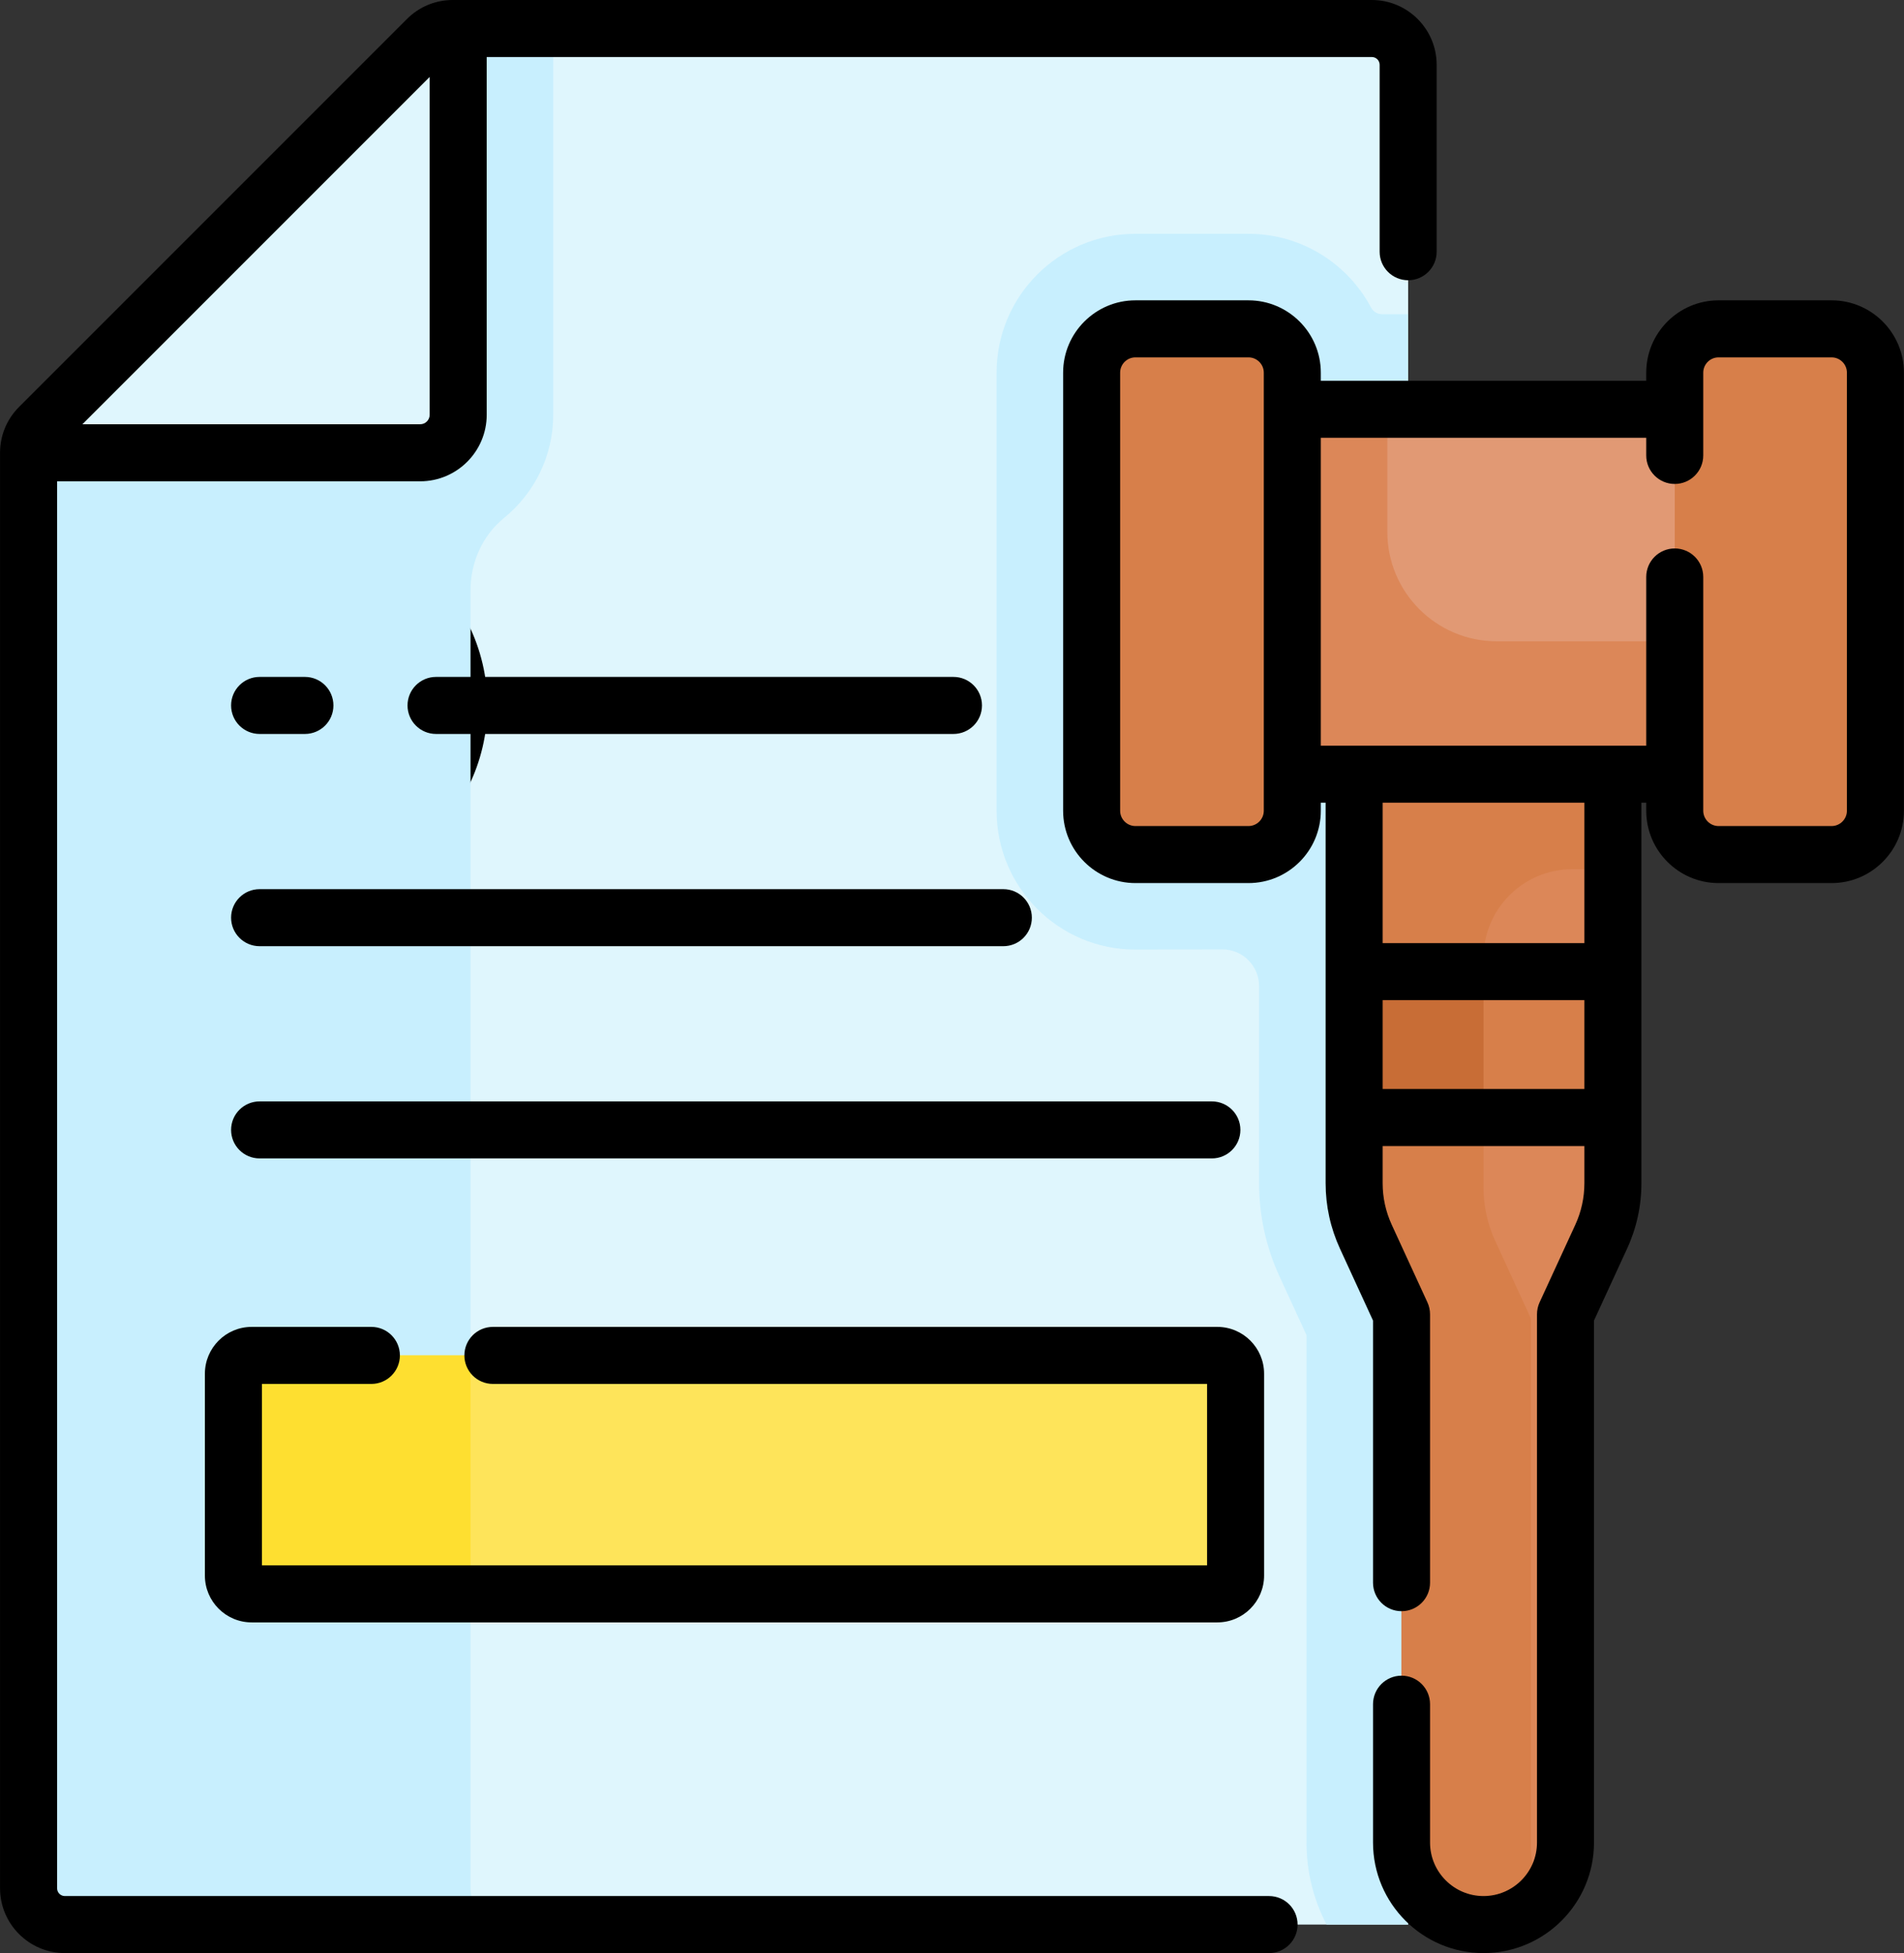
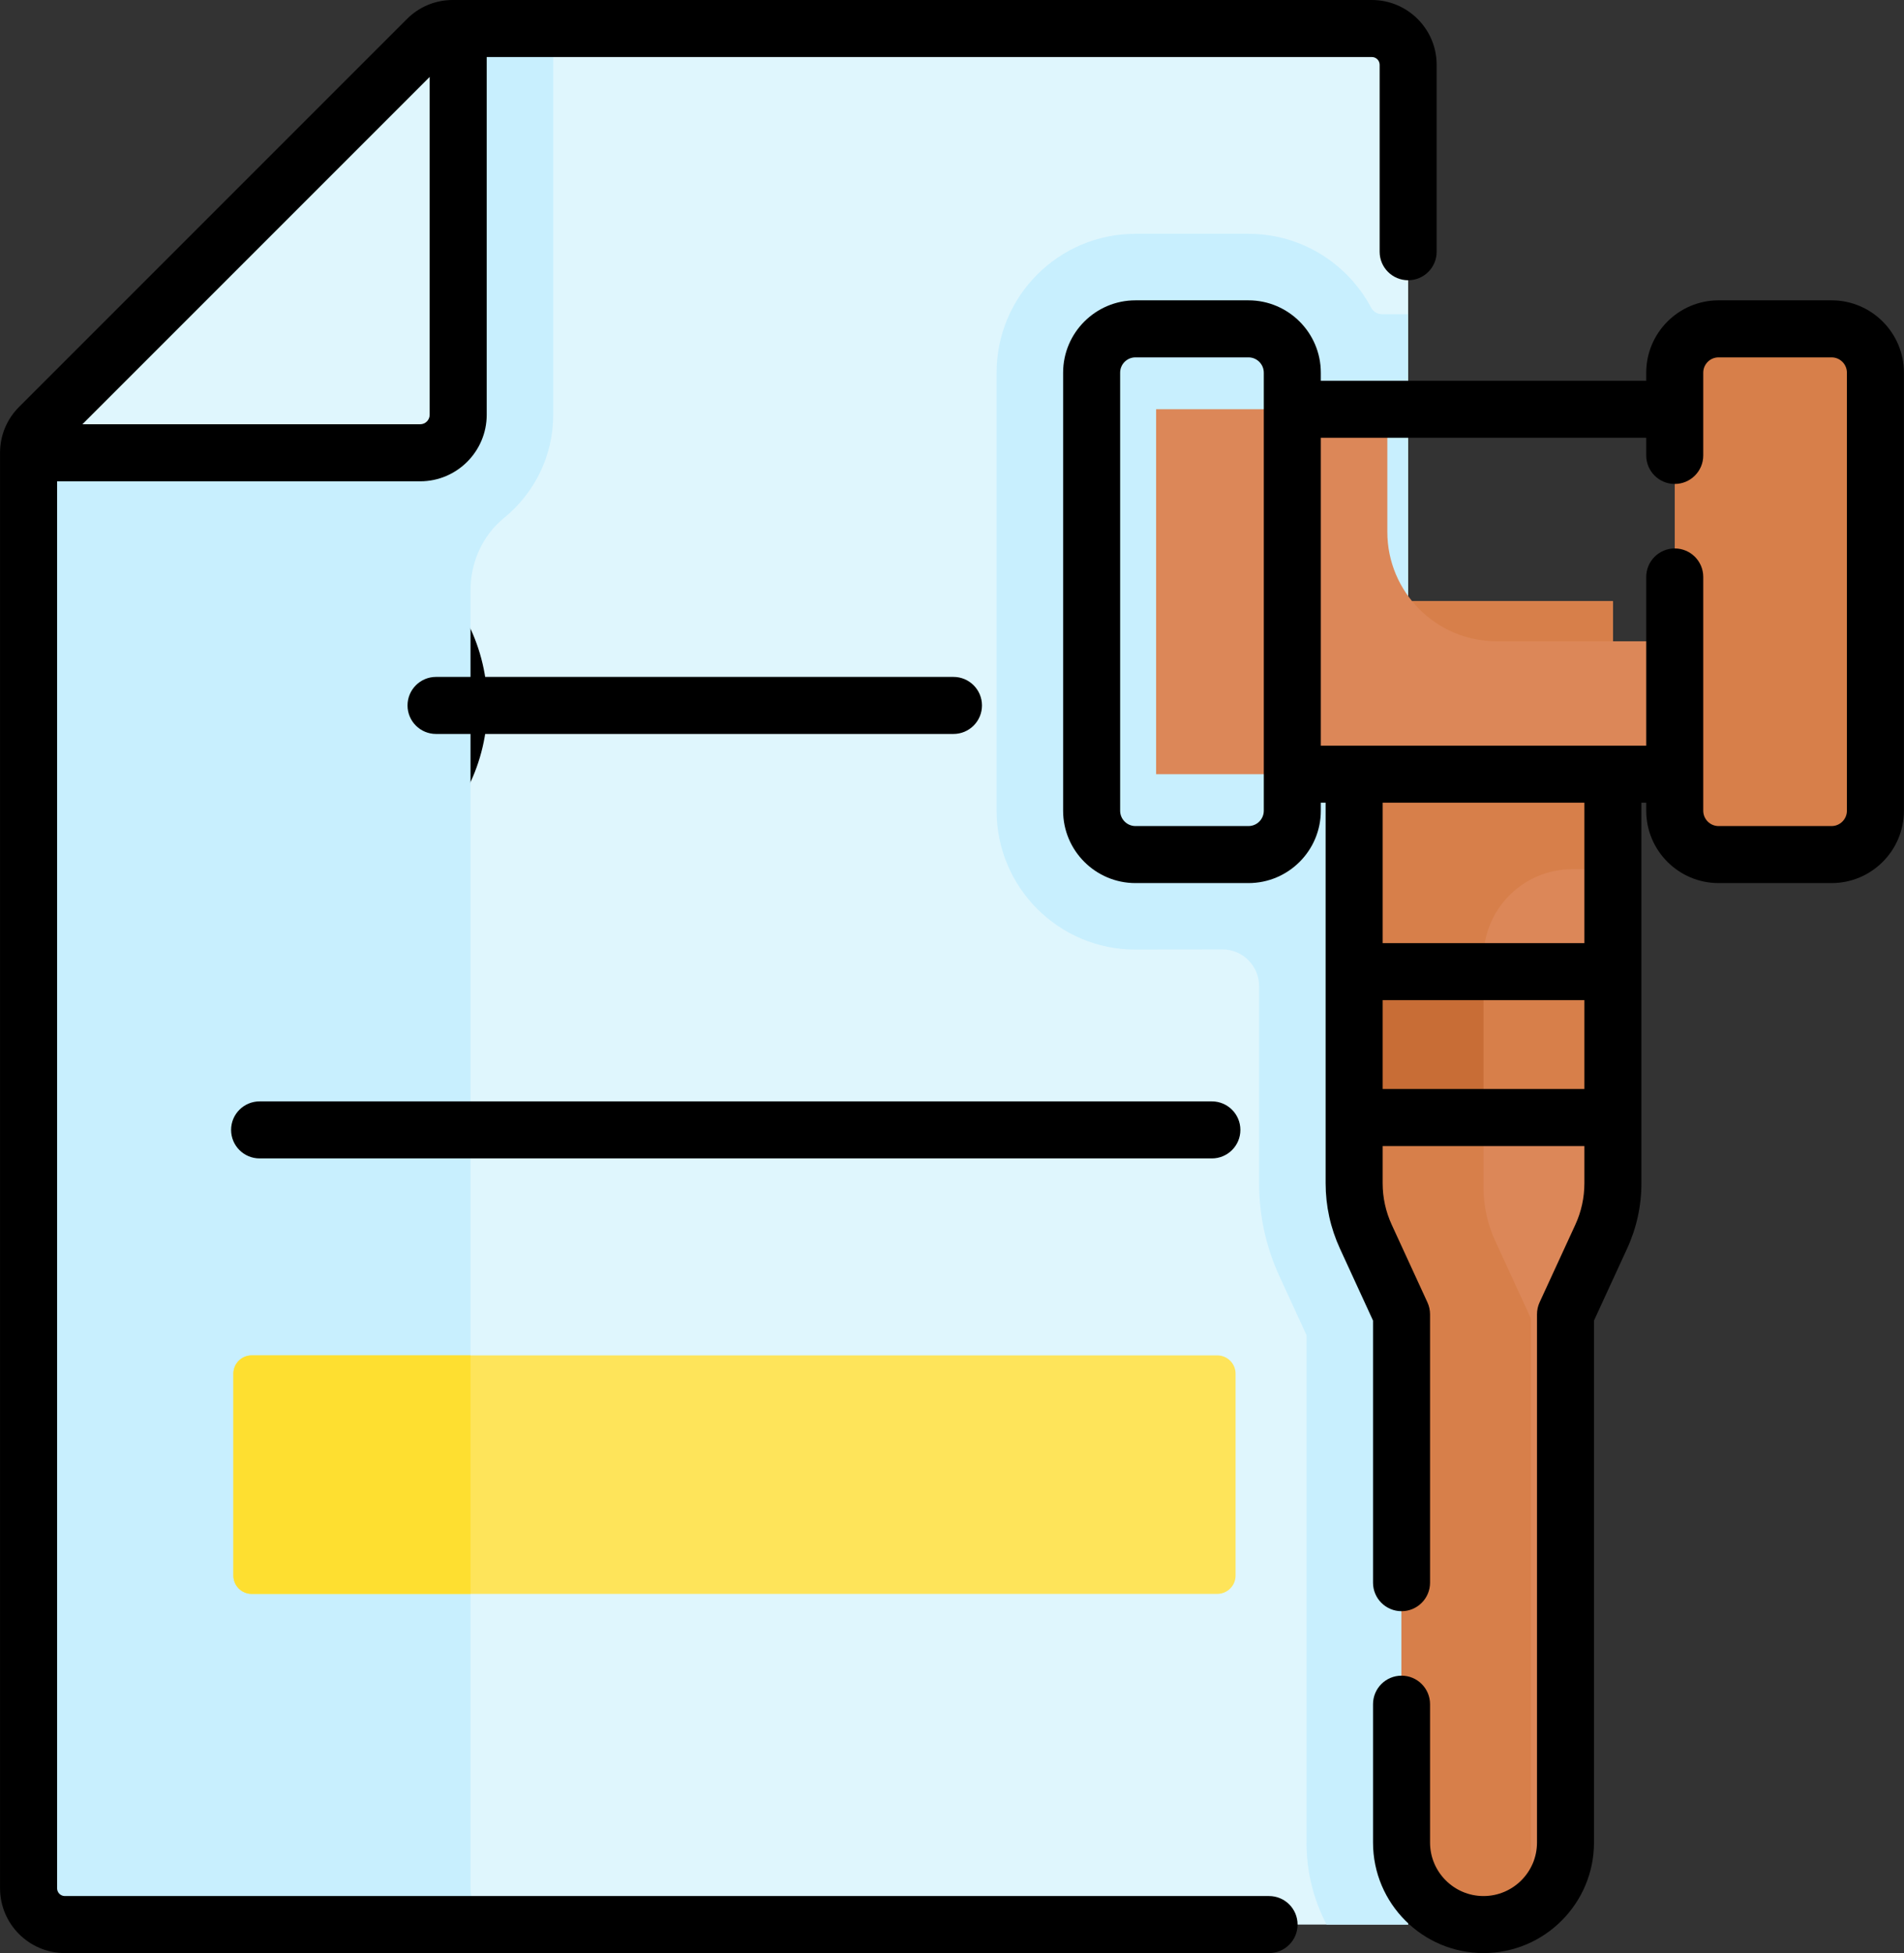
<svg xmlns="http://www.w3.org/2000/svg" width="78" height="80" viewBox="0 0 78 80" fill="none">
  <rect x="0" y="0" width="78" height="80" fill="#333333" stroke="none" />
  <path d="M57.687 2.655V78.832H2.657C1.836 78.832 1.171 78.166 1.171 77.345V18.546H17.213C18.074 18.546 18.77 17.85 18.77 16.99V1.167H56.2C57.022 1.167 57.687 1.834 57.687 2.655Z" fill="#DFF6FD" />
  <path d="M57.687 12.87H56.618C56.431 12.87 56.258 12.768 56.17 12.602C55.213 10.804 53.321 9.577 51.146 9.577H46.516C43.374 9.577 40.827 12.124 40.827 15.265V33.209C40.827 36.35 43.374 38.897 46.516 38.897C46.516 38.897 48.579 38.894 50.073 38.889C50.905 38.886 51.581 39.56 51.581 40.392V48.462C51.581 49.795 51.863 51.083 52.418 52.285L53.523 54.688V75.473C53.523 76.663 53.808 77.808 54.345 78.832H57.687V12.87H57.687Z" fill="#C8EFFE" />
  <path d="M66.075 24.623V48.462C66.075 49.221 65.912 49.97 65.594 50.658L64.133 53.835V75.473C64.133 77.328 62.63 78.832 60.775 78.832C59.849 78.832 59.008 78.457 58.4 77.848C57.793 77.241 57.416 76.401 57.416 75.473V53.835L55.955 50.658C55.638 49.97 55.474 49.221 55.474 48.462V24.623H66.075Z" fill="#DC8758" />
  <path d="M60.037 24.622H55.474V48.462C55.474 49.221 55.637 49.97 55.955 50.658L57.416 53.835V75.473C57.416 76.401 57.792 77.241 58.4 77.848C59.007 78.457 59.848 78.832 60.775 78.832C61.815 78.832 62.744 78.359 63.36 77.617C62.957 77.063 62.716 76.383 62.716 75.645V54.008L61.255 50.831C60.938 50.142 60.774 49.393 60.774 48.635V39.243C60.774 37.233 62.403 35.603 64.413 35.603H66.075V24.795V24.622H60.037V24.622Z" fill="#D77F4A" />
-   <path d="M47.362 16.763H74.293V31.711H47.362V16.763Z" fill="#E19974" />
  <path d="M66.075 39.799V45.774H65.867H55.681H55.474V39.799H55.681H65.867H66.075Z" fill="#D77F4A" />
  <path d="M60.774 45.774V39.799H55.681H55.474V45.774H55.681H60.774Z" fill="#C86D36" />
  <path d="M18.77 1.167V16.99C18.77 17.85 18.074 18.546 17.213 18.546H1.171C1.171 18.152 1.328 17.775 1.607 17.496L17.498 1.603C17.777 1.325 18.155 1.167 18.549 1.167H18.77Z" fill="#DFF6FD" />
  <path d="M10.636 28.895H12.492" stroke="black" stroke-width="14.951" stroke-miterlimit="10" stroke-linecap="round" stroke-linejoin="round" />
  <path d="M56.834 21.786V16.763H47.362V31.711H74.293V26.268H61.316C58.841 26.268 56.834 24.261 56.834 21.786Z" fill="#DC8758" />
-   <path d="M51.145 35.004H46.515C45.523 35.004 44.72 34.2 44.72 33.209V15.265C44.72 14.274 45.523 13.47 46.515 13.47H51.145C52.136 13.47 52.94 14.274 52.94 15.265V33.209C52.94 34.2 52.136 35.004 51.145 35.004Z" fill="#D77F4A" />
  <path d="M70.404 35.004H75.034C76.025 35.004 76.829 34.2 76.829 33.209V15.265C76.829 14.274 76.025 13.47 75.034 13.47H70.404C69.412 13.47 68.608 14.274 68.608 15.265V33.209C68.608 34.2 69.412 35.004 70.404 35.004Z" fill="#D77F4A" />
  <path d="M18.771 1.167V16.99C18.771 17.85 18.075 18.546 17.213 18.546H17.093H1.171V77.345C1.171 78.166 1.837 78.832 2.658 78.832H20.761C19.94 78.832 19.275 78.166 19.275 77.345V24.176C19.275 23.036 19.764 21.936 20.648 21.216C21.877 20.217 22.664 18.694 22.664 16.99V1.167H18.771Z" fill="#C8EFFE" />
  <path d="M49.868 65.287H10.31C9.896 65.287 9.561 64.951 9.561 64.538V56.268C9.561 55.854 9.896 55.519 10.31 55.519H49.868C50.282 55.519 50.617 55.854 50.617 56.268V64.538C50.617 64.951 50.282 65.287 49.868 65.287Z" fill="#FEE45A" />
  <path d="M10.31 55.519C9.896 55.519 9.561 55.854 9.561 56.268V64.538C9.561 64.951 9.896 65.287 10.31 65.287H19.275V55.519H10.31Z" fill="#FEDF30" />
  <path d="M75.034 12.302H70.403C68.77 12.302 67.44 13.631 67.44 15.265V15.595H54.109V15.265C54.109 13.631 52.779 12.302 51.145 12.302H46.515C44.882 12.302 43.552 13.631 43.552 15.265V33.209C43.552 34.843 44.882 36.172 46.515 36.172H51.145C52.779 36.172 54.109 34.843 54.109 33.209V32.879H54.306V48.463C54.306 49.396 54.504 50.299 54.894 51.147L56.248 54.092V64.828C56.248 65.473 56.771 65.996 57.416 65.996C58.061 65.996 58.584 65.473 58.584 64.828V53.836C58.584 53.667 58.548 53.501 58.477 53.347L57.016 50.171C56.768 49.631 56.642 49.057 56.642 48.463V46.943H64.907V48.463C64.907 49.056 64.781 49.631 64.533 50.171L63.071 53.347C63.001 53.501 62.965 53.667 62.965 53.836V75.474C62.965 76.682 61.982 77.664 60.774 77.664C59.567 77.664 58.584 76.681 58.584 75.474V69.805C58.584 69.16 58.061 68.637 57.416 68.637C56.771 68.637 56.248 69.16 56.248 69.805V75.474C56.248 77.969 58.279 80 60.774 80C63.27 80 65.3 77.969 65.3 75.474V54.091L66.655 51.147C67.045 50.299 67.243 49.396 67.243 48.462V32.879H67.44V33.209C67.44 34.843 68.77 36.172 70.403 36.172H75.034C76.667 36.172 77.997 34.843 77.997 33.209V15.265C77.997 13.631 76.667 12.302 75.034 12.302ZM51.773 33.209C51.773 33.555 51.491 33.836 51.145 33.836H46.515C46.17 33.836 45.888 33.554 45.888 33.209V15.265C45.888 14.919 46.17 14.638 46.515 14.638H51.145C51.491 14.638 51.773 14.92 51.773 15.265V33.209ZM56.642 44.606V40.968H64.907V44.606H56.642ZM64.907 38.632H56.642V32.879H64.907V38.632ZM75.661 33.209C75.661 33.554 75.379 33.836 75.034 33.836H70.403C70.058 33.836 69.776 33.554 69.776 33.209V23.633C69.776 22.987 69.253 22.465 68.608 22.465C67.963 22.465 67.44 22.987 67.44 23.633V30.543H54.109V17.931H67.44V18.655C67.44 19.3 67.963 19.823 68.608 19.823C69.253 19.823 69.776 19.3 69.776 18.655V15.265C69.776 14.919 70.058 14.638 70.403 14.638H75.034C75.379 14.638 75.661 14.92 75.661 15.265V33.209Z" fill="black" />
  <path d="M51.989 77.664H2.657C2.481 77.664 2.339 77.521 2.339 77.345V19.715H17.213C18.716 19.715 19.939 18.492 19.939 16.989V2.336H56.2C56.376 2.336 56.519 2.479 56.519 2.655V10.311C56.519 10.957 57.042 11.479 57.687 11.479C58.332 11.479 58.855 10.957 58.855 10.311V2.655C58.855 1.191 57.664 0 56.2 0H18.549C17.84 0 17.173 0.276 16.672 0.777L0.78 16.669C0.279 17.171 0.002 17.837 0.002 18.547V77.346C0.002 78.809 1.193 80 2.657 80H51.989C52.634 80 53.157 79.477 53.157 78.832C53.157 78.187 52.634 77.664 51.989 77.664ZM17.602 3.151V16.989C17.602 17.204 17.428 17.378 17.213 17.378H3.375L17.602 3.151Z" fill="black" />
-   <path d="M10.635 30.064H12.491C13.136 30.064 13.659 29.541 13.659 28.896C13.659 28.25 13.136 27.727 12.491 27.727H10.635C9.99 27.727 9.467 28.25 9.467 28.896C9.467 29.541 9.99 30.064 10.635 30.064Z" fill="black" />
  <path d="M39.06 30.064C39.705 30.064 40.228 29.541 40.228 28.896C40.228 28.25 39.705 27.727 39.06 27.727H17.863C17.218 27.727 16.695 28.25 16.695 28.896C16.695 29.541 17.218 30.064 17.863 30.064H39.06Z" fill="black" />
-   <path d="M41.103 36.421H10.635C9.99 36.421 9.467 36.944 9.467 37.589C9.467 38.234 9.99 38.757 10.635 38.757H41.103C41.748 38.757 42.271 38.234 42.271 37.589C42.271 36.944 41.748 36.421 41.103 36.421Z" fill="black" />
  <path d="M49.646 45.114H10.635C9.99 45.114 9.467 45.637 9.467 46.282C9.467 46.928 9.99 47.45 10.635 47.45H49.646C50.291 47.45 50.814 46.928 50.814 46.282C50.814 45.637 50.291 45.114 49.646 45.114Z" fill="black" />
-   <path d="M15.214 56.687C15.859 56.687 16.382 56.164 16.382 55.519C16.382 54.874 15.859 54.351 15.214 54.351H10.31C9.253 54.351 8.394 55.211 8.394 56.268V64.538C8.394 65.595 9.253 66.455 10.31 66.455H49.869C50.926 66.455 51.785 65.595 51.785 64.538V56.268C51.785 55.211 50.926 54.351 49.869 54.351H20.192C19.547 54.351 19.024 54.874 19.024 55.519C19.024 56.164 19.547 56.687 20.192 56.687H49.449V64.119H10.73V56.687H15.214Z" fill="black" />
</svg>